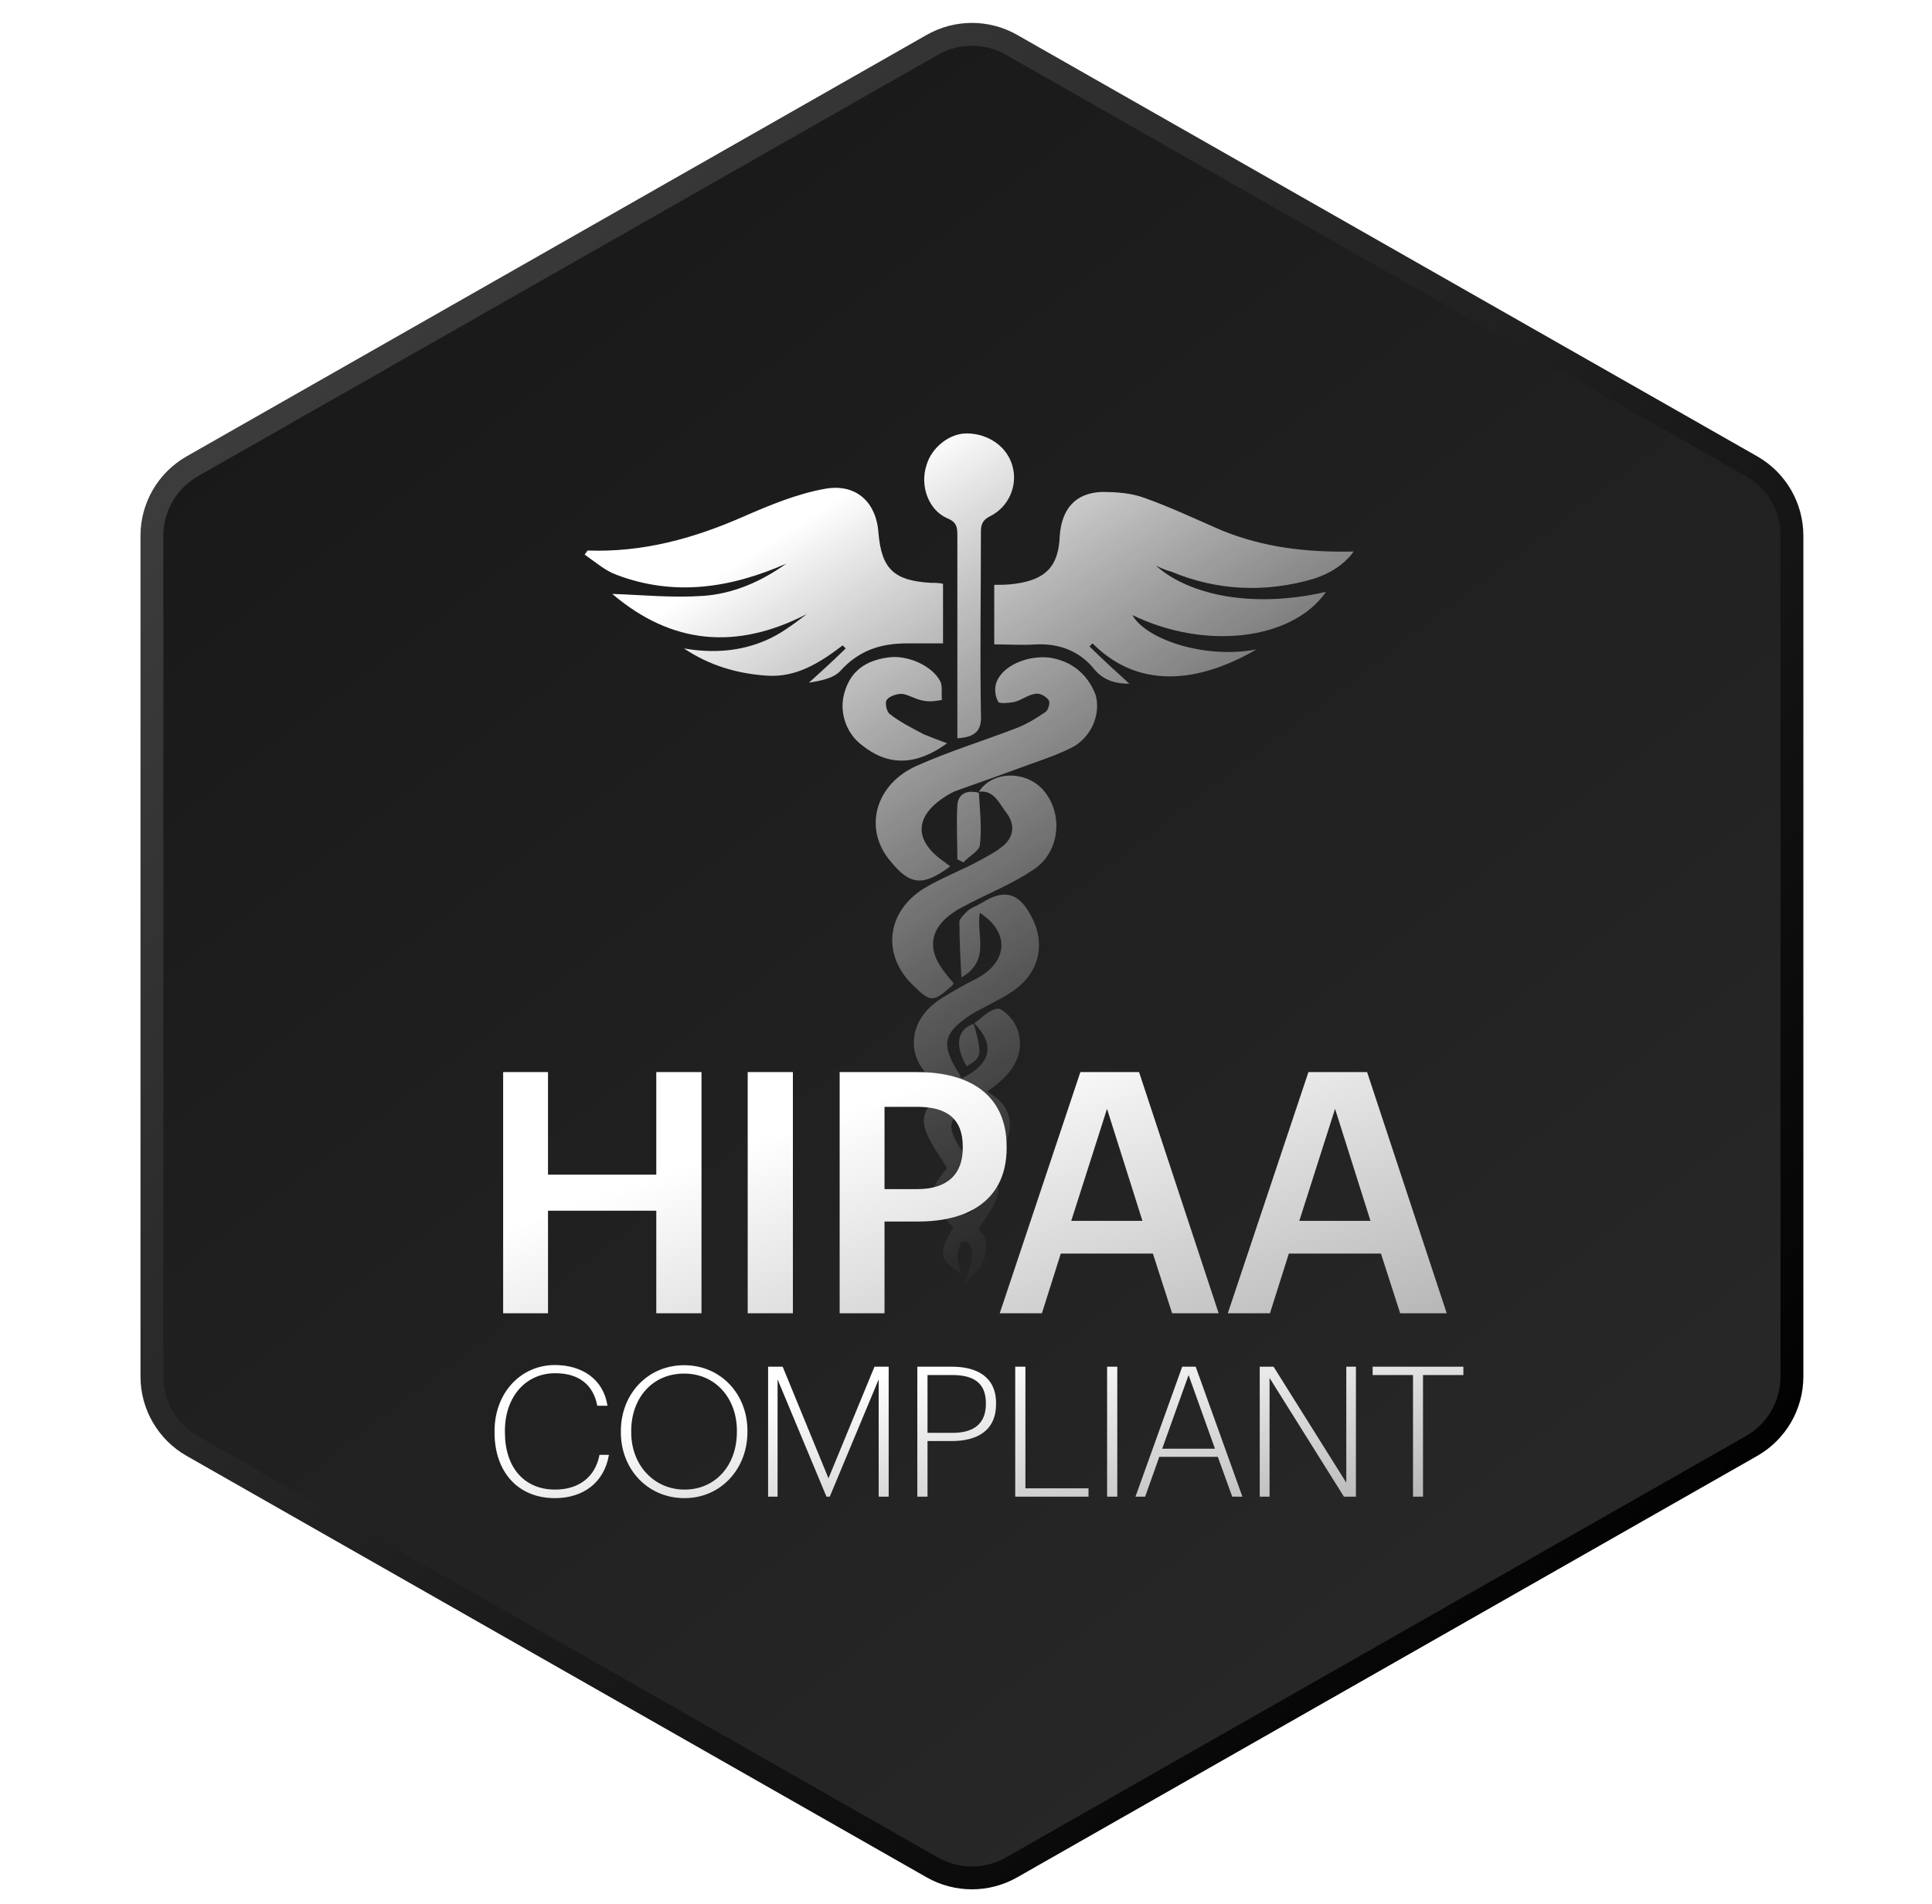
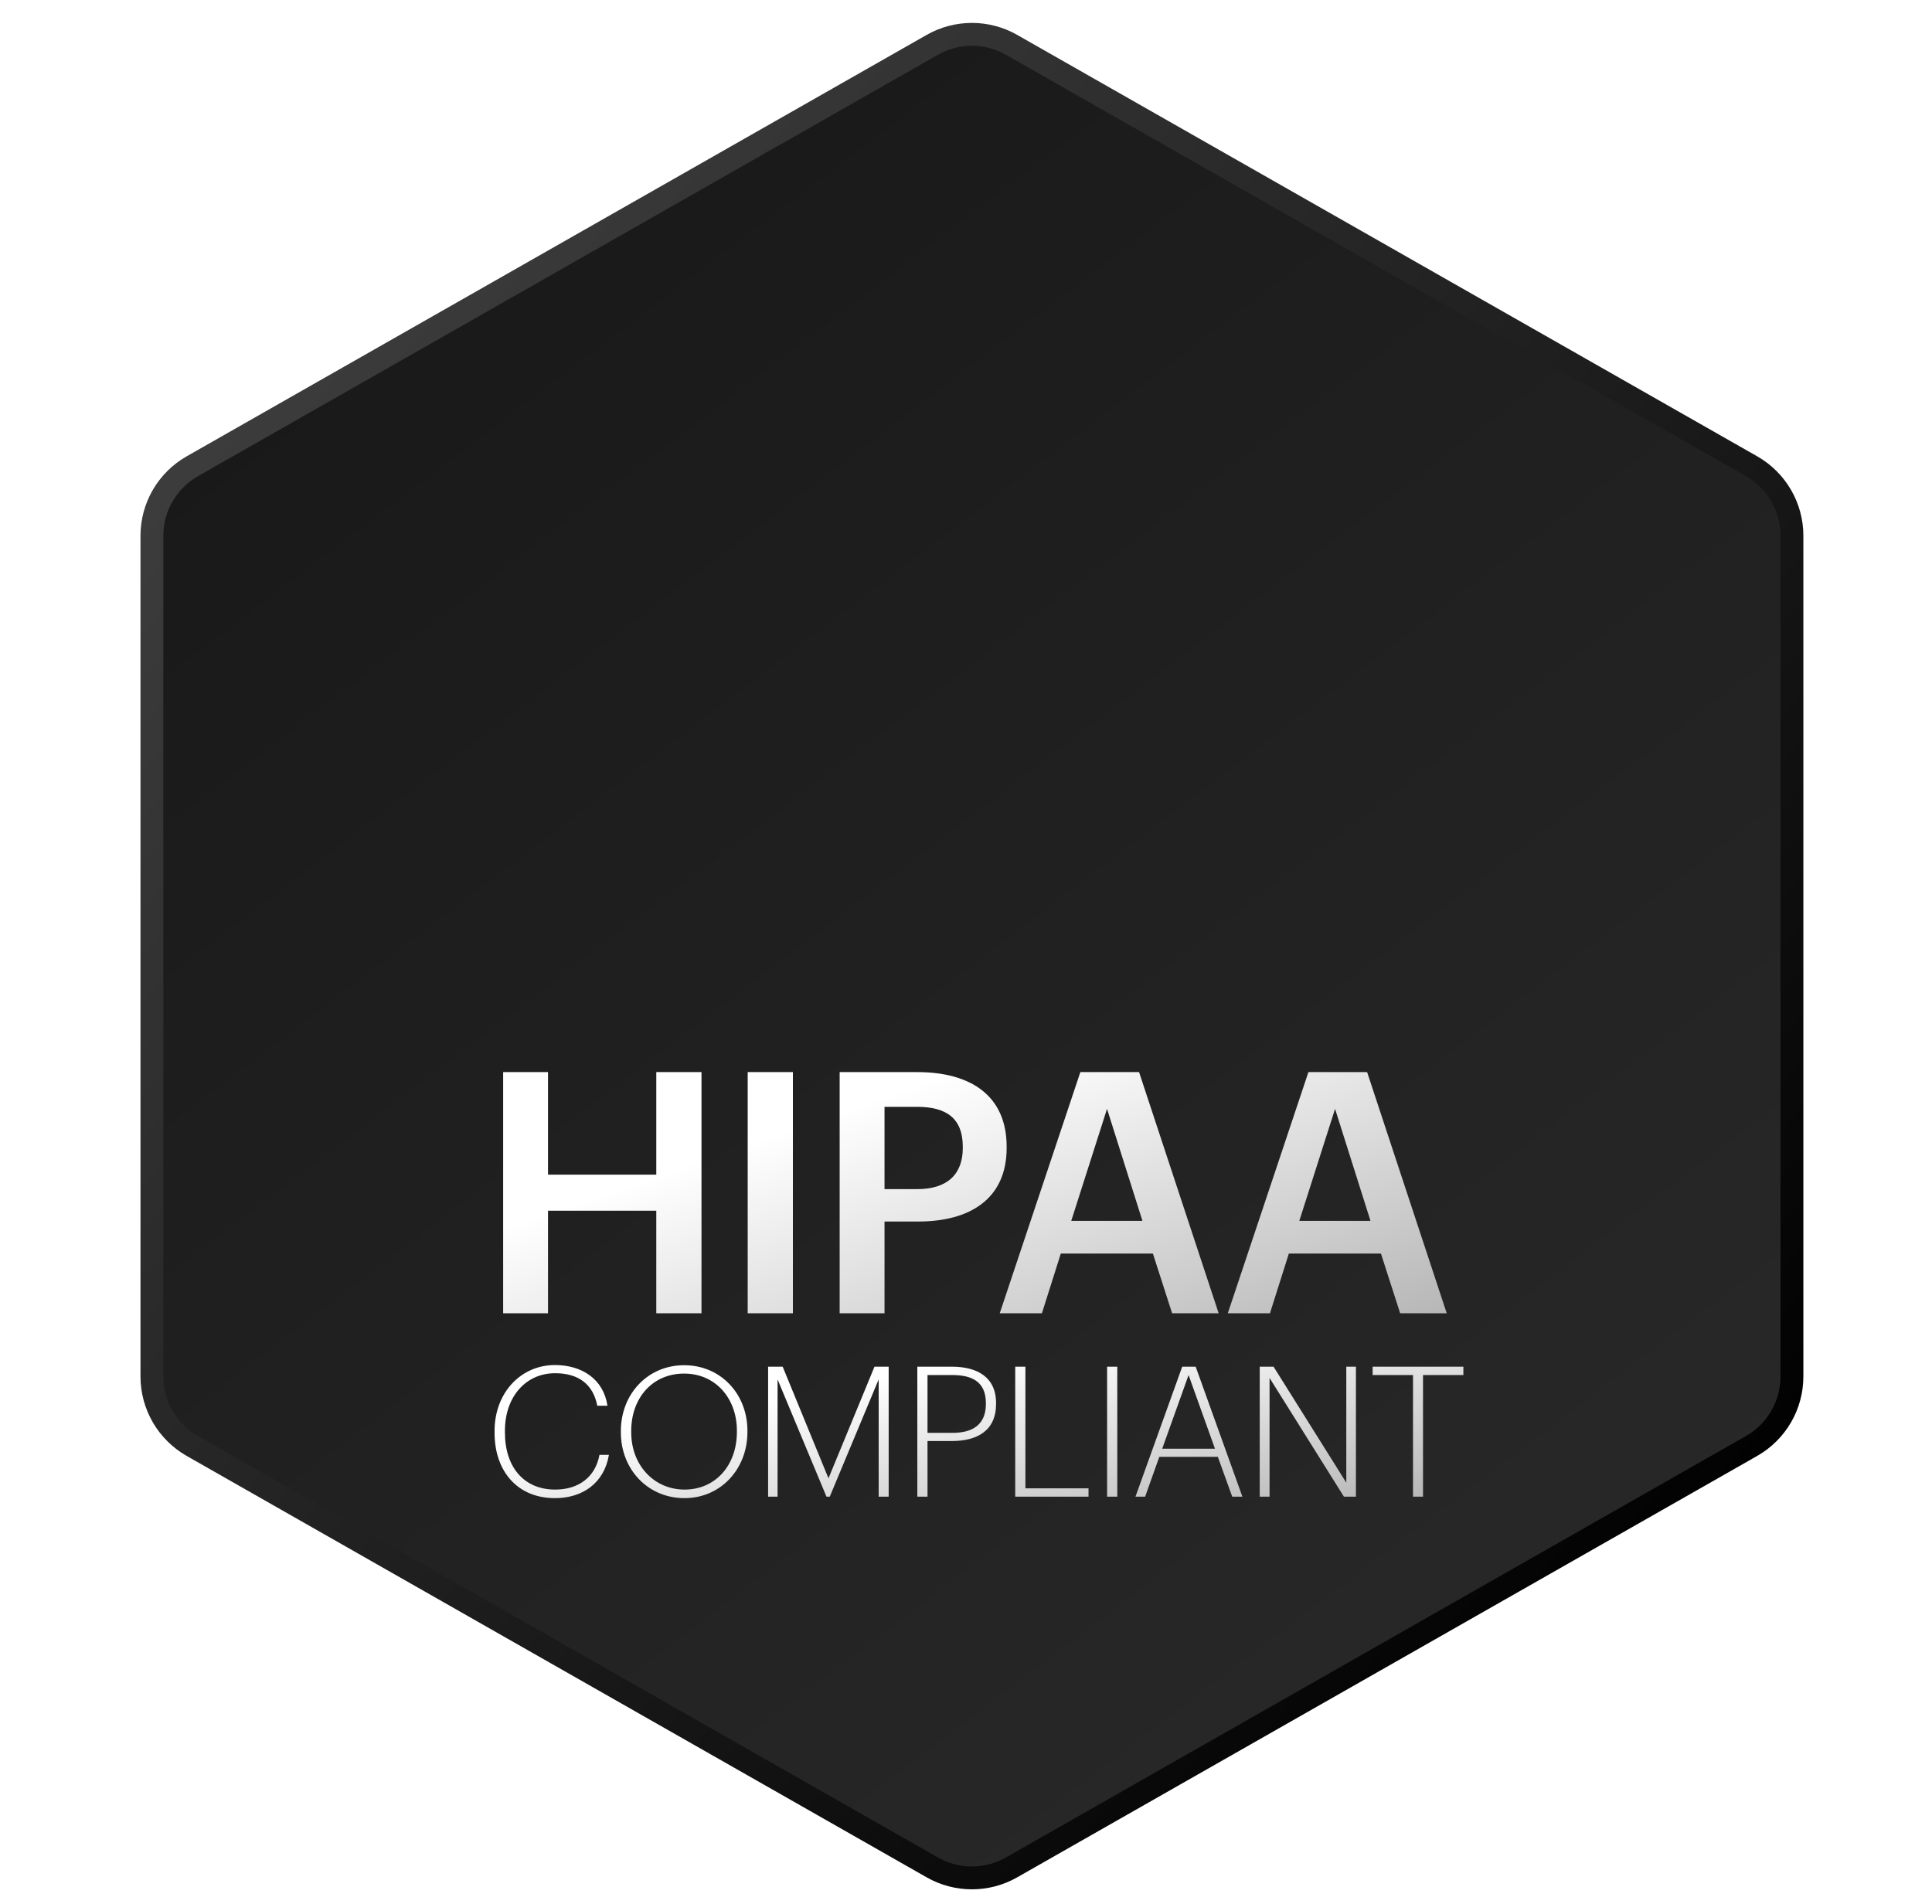
<svg xmlns="http://www.w3.org/2000/svg" width="140" height="138" viewBox="0 0 140 138" fill="none">
-   <path d="M67.56 3.248C69.339 2.235 71.52 2.235 73.299 3.248L126.923 33.789C128.733 34.82 129.851 36.743 129.851 38.827V99.754C129.851 101.838 128.733 103.761 126.923 104.792L73.299 135.333C71.52 136.346 69.339 136.346 67.56 135.333L13.937 104.792C12.126 103.761 11.008 101.838 11.008 99.754V38.827C11.008 36.743 12.126 34.82 13.937 33.789L67.56 3.248Z" fill="url(#paint0_linear_112_1088)" stroke="url(#paint1_linear_112_1088)" stroke-width="1.656" />
-   <path d="M60.914 48.601C60.395 49.186 59.43 49.332 58.614 49.478C59.504 48.674 60.395 47.869 61.285 46.991C61.211 46.918 61.137 46.845 61.063 46.772C59.43 48.015 57.723 49.113 55.571 48.966C53.419 48.82 51.416 48.235 49.56 46.991C51.638 47.357 53.642 47.211 55.497 46.406C56.536 45.967 57.501 45.236 58.465 44.504C53.345 47.138 48.67 46.699 44.366 43.041C46.518 43.114 48.67 43.334 50.896 43.188C53.123 43.041 55.126 42.164 56.981 40.847C52.974 42.602 48.893 43.261 44.663 41.652C43.846 41.359 43.104 40.701 42.362 40.189C42.437 40.115 42.511 39.969 42.585 39.896C46.592 40.042 50.303 39.018 53.939 37.409C55.794 36.604 57.723 35.8 59.727 35.434C62.028 34.995 63.512 36.385 63.66 38.653C63.883 41.213 64.773 42.09 67.445 42.237C67.742 42.237 68.038 42.237 68.335 42.31C68.335 43.7 68.335 45.09 68.335 46.626C67.519 46.626 66.628 46.626 65.738 46.626C63.809 46.626 62.25 47.138 60.914 48.601ZM95.198 41.944C96.312 41.578 97.351 40.993 98.093 39.969C94.679 40.042 91.562 39.677 88.52 38.433C86.665 37.628 84.809 36.751 82.954 36.092C81.99 35.727 80.876 35.653 79.837 35.653C77.908 35.727 76.943 36.897 76.795 38.799C76.721 41.066 75.756 42.017 73.53 42.31C73.01 42.383 72.565 42.383 72.046 42.383C72.046 43.846 72.046 45.236 72.046 46.699C73.085 46.699 74.123 46.772 75.088 46.699C76.795 46.626 78.279 47.211 79.318 48.528C80.06 49.405 81.025 49.551 81.841 49.551C80.876 48.674 79.912 47.796 78.947 46.845C79.021 46.772 79.095 46.699 79.17 46.626C82.806 50.283 87.407 49.186 91.043 47.065C87.184 47.796 82.954 46.26 82.064 44.578C87.332 47.138 93.64 46.406 96.089 42.895C90.301 44.212 85.848 42.895 83.77 40.993C84.216 41.213 84.587 41.359 84.884 41.432C88.223 42.822 91.711 42.968 95.198 41.944ZM69.448 77.714C69.522 77.86 69.597 78.006 69.671 78.152C71.823 77.128 72.12 75.739 70.636 74.202C70.636 74.202 70.636 74.202 70.636 74.129C71.155 73.764 71.674 73.178 72.268 73.105C72.565 73.032 73.159 73.617 73.456 74.056C74.272 75.373 73.975 76.982 72.713 78.152C72.342 78.518 71.971 78.811 71.526 79.103C72.639 79.762 73.307 80.566 73.159 81.883C73.01 83.126 72.12 83.858 71.081 84.516C71.897 85.028 72.565 85.76 72.268 86.711C72.046 87.515 71.452 88.174 70.932 89.052C71.007 89.198 71.378 89.564 71.452 89.929C71.526 90.441 71.452 91.026 71.229 91.465C71.007 91.977 70.487 92.416 69.894 93.075C70.116 92.27 70.339 91.758 70.413 91.173C70.487 90.88 70.413 90.441 70.265 90.149C70.19 90.002 69.671 89.929 69.671 90.002C69.522 90.368 69.374 90.734 69.374 91.026C69.374 91.465 69.522 91.831 69.671 92.27C68.038 91.392 67.964 90.734 69.077 88.978C67.148 86.857 67.148 86.418 68.632 84.663C68.038 83.638 67.296 82.761 66.999 81.663C66.703 80.42 67.742 79.615 68.484 78.811C65.59 77.348 65.441 74.129 68.187 72.374C69.003 71.862 69.894 71.35 70.784 70.911C73.085 69.667 73.159 67.546 71.007 66.156C70.71 67.692 71.823 69.594 69.671 70.838C69.597 69.521 69.522 68.131 69.522 66.814C69.522 66.595 69.819 66.302 70.042 66.083C70.339 65.79 70.784 65.644 71.155 65.425C72.788 64.401 73.827 64.693 74.717 66.376C75.83 68.424 75.311 70.618 73.233 71.935C72.342 72.52 71.303 72.959 70.339 73.544C68.335 74.861 68.187 75.739 69.448 77.714ZM70.561 85.467C69.226 86.052 68.929 86.93 69.671 87.735C69.819 87.881 70.042 88.027 70.19 87.954C70.339 87.954 70.561 87.662 70.561 87.515C70.636 86.93 70.561 86.272 70.561 85.467ZM69.819 83.565C71.303 82.834 71.6 81.371 70.561 80.274C70.487 80.201 70.19 80.274 69.968 80.274C70.933 80.639 70.561 81.517 70.636 82.176C70.636 82.395 70.339 82.615 70.116 82.834C69.968 82.761 69.894 82.761 69.745 82.688C69.819 81.883 69.819 81.151 69.894 80.347C68.632 81.225 68.632 81.81 69.819 83.565ZM75.979 47.65C74.42 47.503 72.639 48.235 72.194 49.478C72.046 49.917 72.12 50.502 72.342 50.868C72.417 51.014 73.159 50.941 73.53 50.868C74.049 50.722 74.494 50.356 75.014 50.283C75.311 50.21 75.756 50.429 75.979 50.722C76.127 50.868 75.979 51.453 75.756 51.6C75.014 52.112 74.272 52.551 73.456 52.843C71.155 53.721 68.78 54.453 66.48 55.477C63.437 56.793 62.547 60.012 64.476 62.352C65.96 64.181 66.851 64.254 68.855 62.791C68.706 62.645 68.558 62.572 68.484 62.499C66.109 60.889 66.257 59.061 68.706 57.598C68.855 57.525 69.077 57.378 69.3 57.305C71.155 56.647 73.01 55.989 74.791 55.33C75.83 54.965 76.869 54.599 77.834 54.087C79.17 53.282 79.763 51.673 79.392 50.356C78.799 48.82 77.611 47.869 75.979 47.65ZM70.932 57.378C72.046 57.232 72.417 58.256 72.936 58.914C73.604 59.792 73.456 60.743 72.565 61.401C72.12 61.767 71.526 62.06 71.007 62.352C69.671 63.084 68.261 63.596 66.925 64.401C64.254 66.083 63.883 69.155 66.109 71.35C67.445 72.666 67.593 72.666 69.003 71.423C69.077 71.35 69.077 71.276 69.077 71.203C68.855 70.984 68.632 70.691 68.409 70.399C67.148 68.79 67.371 67.253 69.151 66.083C69.448 65.864 69.819 65.717 70.19 65.498C71.749 64.693 73.381 64.035 74.791 63.084C76.721 61.914 77.092 59.207 75.756 57.452C74.569 55.842 71.971 55.769 70.932 57.378ZM68.632 37.555C69.374 37.848 69.374 38.287 69.374 38.872C69.374 42.602 69.374 46.333 69.374 50.137C69.374 51.234 69.374 52.331 69.374 53.502C70.784 53.428 71.155 52.843 71.081 51.746C71.007 47.357 71.081 42.968 71.081 38.579C71.081 38.067 71.155 37.702 71.749 37.409C73.085 36.751 73.752 35.215 73.381 33.825C73.01 32.362 71.6 31.411 70.042 31.411C68.78 31.411 67.519 32.435 67.148 33.678C66.628 35.215 67.296 36.97 68.632 37.555ZM68.632 53.867C68.038 53.648 67.445 53.428 66.925 53.209C66.109 52.77 65.218 52.331 64.476 51.746C64.254 51.6 64.105 50.941 64.254 50.722C64.476 50.429 64.996 50.283 65.367 50.283C65.886 50.356 66.406 50.722 66.999 50.795C67.445 50.868 67.89 50.795 68.261 50.722C68.187 50.283 68.335 49.698 68.112 49.332C67.519 48.235 65.738 47.43 64.328 47.65C62.77 47.869 61.656 48.601 61.211 50.137C60.766 51.526 61.285 53.136 62.473 54.014C64.402 55.55 66.406 55.477 68.632 53.867ZM69.374 58.329C69.3 59.646 69.374 60.963 69.374 62.279C69.522 62.352 69.671 62.426 69.819 62.499C70.19 62.06 70.932 61.694 71.007 61.255C71.155 60.012 71.007 58.695 70.932 57.452C70.042 57.232 69.448 57.525 69.374 58.329ZM70.858 57.378C70.933 57.378 70.933 57.378 70.858 57.378V57.378ZM70.042 77.275C70.858 76.836 71.081 76.543 70.932 75.739C70.858 75.227 70.71 74.715 70.561 74.202C69.374 74.568 69.151 75.739 70.042 77.275Z" fill="url(#paint2_linear_112_1088)" />
+   <path d="M67.56 3.248C69.339 2.235 71.52 2.235 73.299 3.248L126.923 33.789C128.733 34.82 129.851 36.743 129.851 38.827V99.754C129.851 101.838 128.733 103.761 126.923 104.792L73.299 135.333C71.52 136.346 69.339 136.346 67.56 135.333L13.937 104.792C12.126 103.761 11.008 101.838 11.008 99.754V38.827C11.008 36.743 12.126 34.82 13.937 33.789L67.56 3.248" fill="url(#paint0_linear_112_1088)" stroke="url(#paint1_linear_112_1088)" stroke-width="1.656" />
  <g filter="url(#filter0_i_112_1088)">
    <path d="M40.211 101.945C37.523 101.945 35.837 100.034 35.837 97.188V97.082C35.837 94.302 37.747 92.299 40.211 92.299C42.162 92.299 43.73 93.314 44.02 95.251H43.282C42.992 93.735 41.964 92.892 40.225 92.892C38.116 92.892 36.588 94.579 36.588 97.069V97.175C36.588 99.718 37.984 101.325 40.225 101.325C41.925 101.325 43.137 100.429 43.44 98.808H44.125C43.782 100.838 42.241 101.945 40.211 101.945ZM49.602 101.945C46.913 101.945 44.99 99.823 44.99 97.188V97.082C44.99 94.407 46.927 92.312 49.575 92.312C52.237 92.312 54.161 94.407 54.161 97.056V97.161C54.161 99.823 52.237 101.945 49.602 101.945ZM49.602 101.325C51.855 101.325 53.397 99.56 53.397 97.148V97.043C53.397 94.75 51.881 92.918 49.575 92.918C47.269 92.918 45.741 94.697 45.741 97.069V97.175C45.741 99.573 47.414 101.325 49.602 101.325ZM55.66 101.839V92.418H56.715L60.035 100.508L63.369 92.418H64.397V101.839H63.672V93.34L60.127 101.839H59.89L56.346 93.34V101.839H55.66ZM66.473 101.839V92.418H68.964C70.796 92.418 72.179 93.156 72.179 95.066V95.119C72.179 97.056 70.809 97.807 68.977 97.807H67.211V101.839H66.473ZM67.211 97.214H69.03C70.545 97.214 71.441 96.568 71.441 95.119V95.066C71.441 93.538 70.479 93.024 69.003 93.024H67.211V97.214ZM73.567 101.839V92.418H74.305V101.233H78.878V101.839H73.567ZM80.225 101.839V92.418H80.963V101.839H80.225ZM82.281 101.839L85.668 92.418H86.643L90.029 101.839H89.291L88.25 98.954H84.007L82.98 101.839H82.281ZM86.129 93.024L84.218 98.361H88.04L86.129 93.024ZM91.285 101.839V92.418H92.287L97.558 100.825V92.418H98.256V101.839H97.386L91.997 93.235V101.839H91.285ZM102.392 101.839V93.024H99.467V92.418H106.042V93.024H103.117V101.839H102.392Z" fill="url(#paint3_linear_112_1088)" />
  </g>
  <g filter="url(#filter1_i_112_1088)">
    <path d="M36.46 88.547V71.07H39.711V78.5H47.557V71.07H50.833V88.547H47.557V81.116H39.711V88.547H36.46ZM54.181 88.547V71.07H57.456V88.547H54.181ZM60.845 88.547V71.07H66.467C70.378 71.07 72.945 72.805 72.945 76.472V76.569C72.945 80.26 70.281 81.898 66.541 81.898H64.096V88.547H60.845ZM64.096 79.551H66.467C68.618 79.551 69.767 78.5 69.767 76.569V76.472C69.767 74.394 68.545 73.587 66.467 73.587H64.096V79.551ZM72.445 88.547L78.287 71.07H82.541L88.309 88.547H84.936L83.543 84.22H76.87L75.501 88.547H72.445ZM80.219 73.734L77.627 81.849H82.785L80.219 73.734ZM88.971 88.547L94.813 71.07H99.066L104.835 88.547H101.461L100.068 84.22H93.395L92.026 88.547H88.971ZM96.744 73.734L94.153 81.849H99.31L96.744 73.734Z" fill="url(#paint4_linear_112_1088)" />
  </g>
  <defs>
    <filter id="filter0_i_112_1088" x="35.837" y="92.299" width="70.205" height="16.271" filterUnits="userSpaceOnUse" color-interpolation-filters="sRGB">
      <feFlood flood-opacity="0" result="BackgroundImageFix" />
      <feBlend mode="normal" in="SourceGraphic" in2="BackgroundImageFix" result="shape" />
      <feColorMatrix in="SourceAlpha" type="matrix" values="0 0 0 0 0 0 0 0 0 0 0 0 0 0 0 0 0 0 127 0" result="hardAlpha" />
      <feOffset dy="6.626" />
      <feGaussianBlur stdDeviation="3.313" />
      <feComposite in2="hardAlpha" operator="arithmetic" k2="-1" k3="1" />
      <feColorMatrix type="matrix" values="0 0 0 0 0 0 0 0 0 0 0 0 0 0 0 0 0 0 0.25 0" />
      <feBlend mode="normal" in2="shape" result="effect1_innerShadow_112_1088" />
    </filter>
    <filter id="filter1_i_112_1088" x="36.46" y="71.07" width="68.375" height="24.103" filterUnits="userSpaceOnUse" color-interpolation-filters="sRGB">
      <feFlood flood-opacity="0" result="BackgroundImageFix" />
      <feBlend mode="normal" in="SourceGraphic" in2="BackgroundImageFix" result="shape" />
      <feColorMatrix in="SourceAlpha" type="matrix" values="0 0 0 0 0 0 0 0 0 0 0 0 0 0 0 0 0 0 127 0" result="hardAlpha" />
      <feOffset dy="6.626" />
      <feGaussianBlur stdDeviation="3.313" />
      <feComposite in2="hardAlpha" operator="arithmetic" k2="-1" k3="1" />
      <feColorMatrix type="matrix" values="0 0 0 0 0 0 0 0 0 0 0 0 0 0 0 0 0 0 0.25 0" />
      <feBlend mode="normal" in2="shape" result="effect1_innerShadow_112_1088" />
    </filter>
    <linearGradient id="paint0_linear_112_1088" x1="35.645" y1="14.74" x2="114.325" y2="118.267" gradientUnits="userSpaceOnUse">
      <stop stop-color="#191919" />
      <stop offset="1" stop-color="#282828" />
    </linearGradient>
    <linearGradient id="paint1_linear_112_1088" x1="108.527" y1="132.347" x2="-61.257" y2="-25.842" gradientUnits="userSpaceOnUse">
      <stop />
      <stop offset="1" stop-color="#666666" />
    </linearGradient>
    <linearGradient id="paint2_linear_112_1088" x1="59.04" y1="37.208" x2="88.833" y2="83.663" gradientUnits="userSpaceOnUse">
      <stop stop-color="white" />
      <stop offset="1" stop-color="#999999" stop-opacity="0" />
    </linearGradient>
    <linearGradient id="paint3_linear_112_1088" x1="61.452" y1="93.631" x2="65.633" y2="115.804" gradientUnits="userSpaceOnUse">
      <stop stop-color="white" />
      <stop offset="1" stop-color="#999999" />
    </linearGradient>
    <linearGradient id="paint4_linear_112_1088" x1="60.643" y1="73.999" x2="73.644" y2="111.599" gradientUnits="userSpaceOnUse">
      <stop stop-color="white" />
      <stop offset="1" stop-color="#999999" />
    </linearGradient>
  </defs>
</svg>